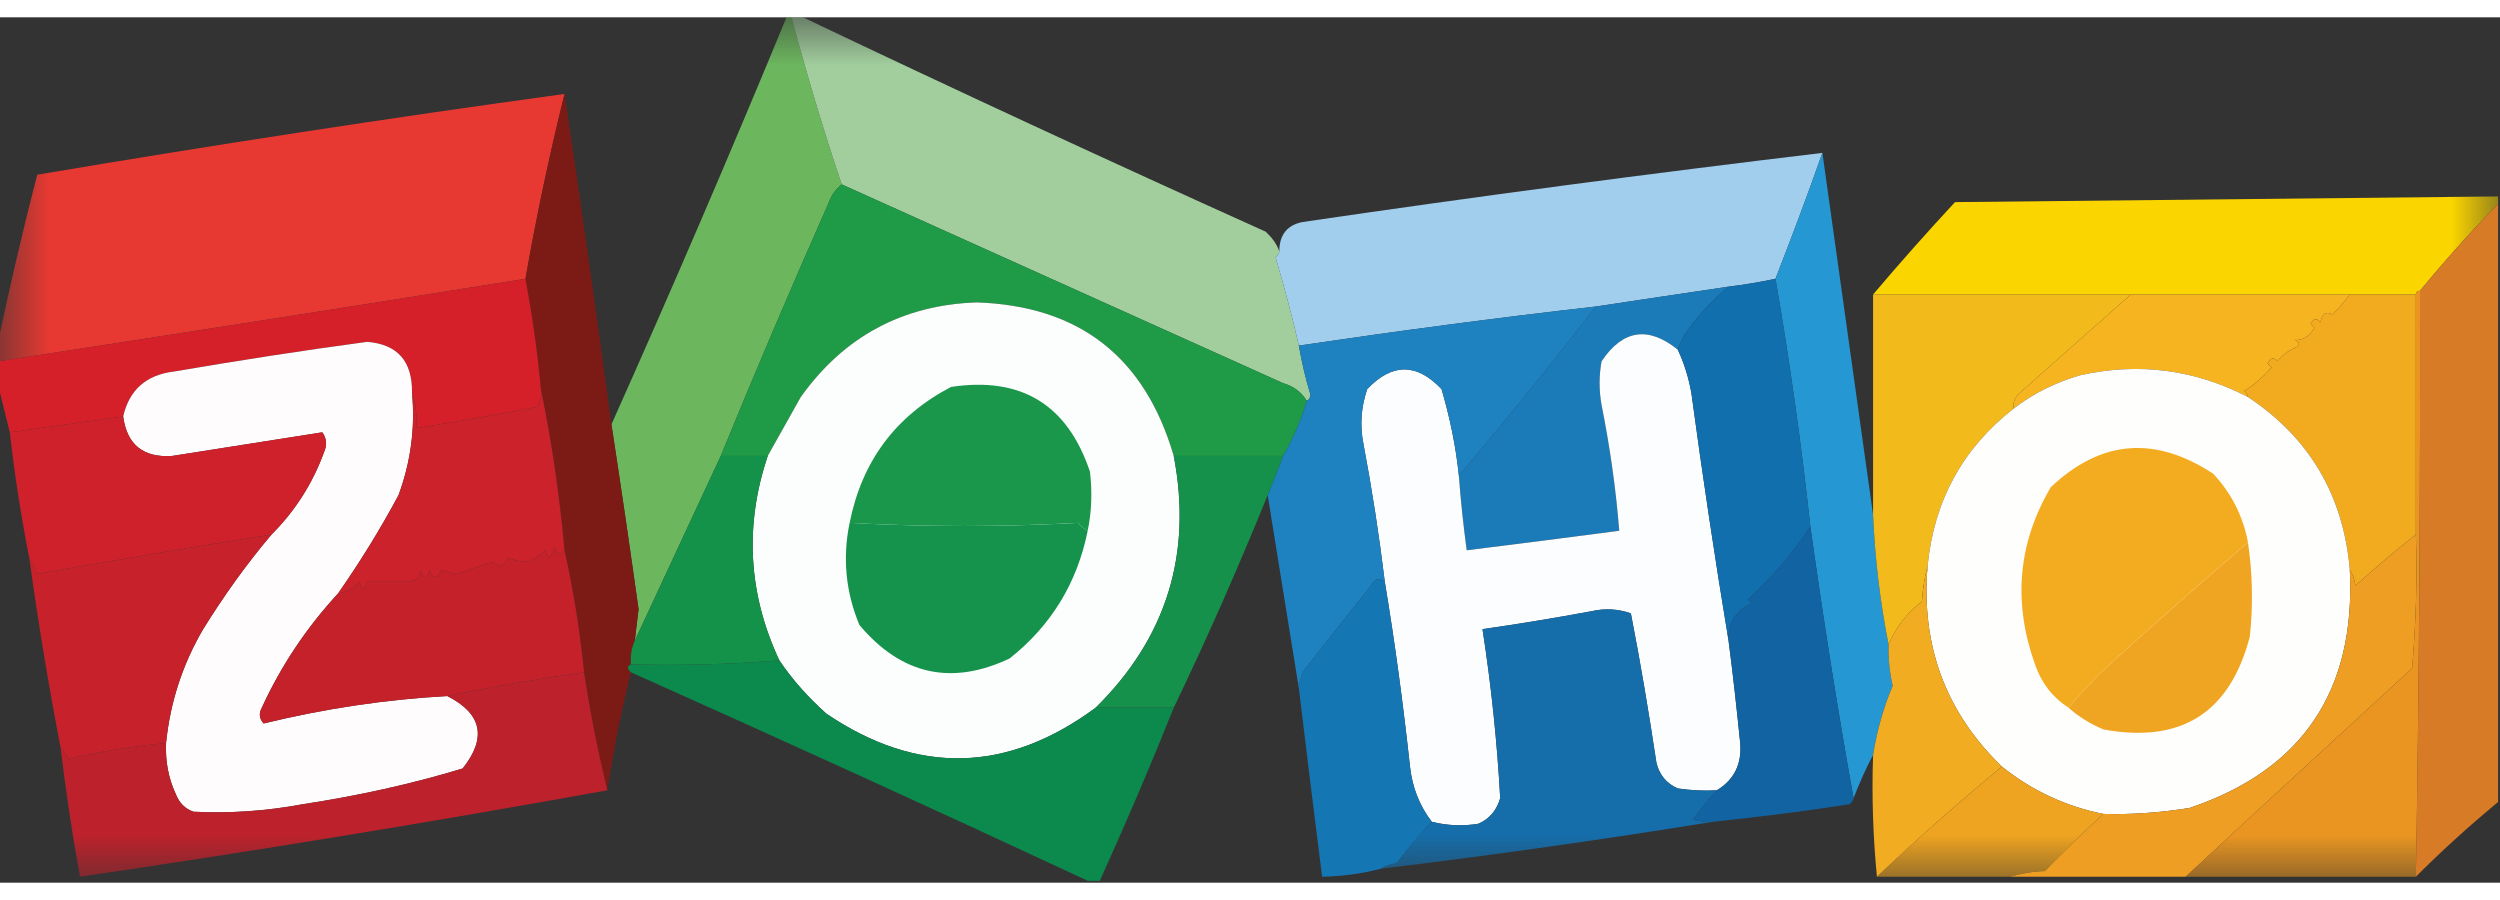
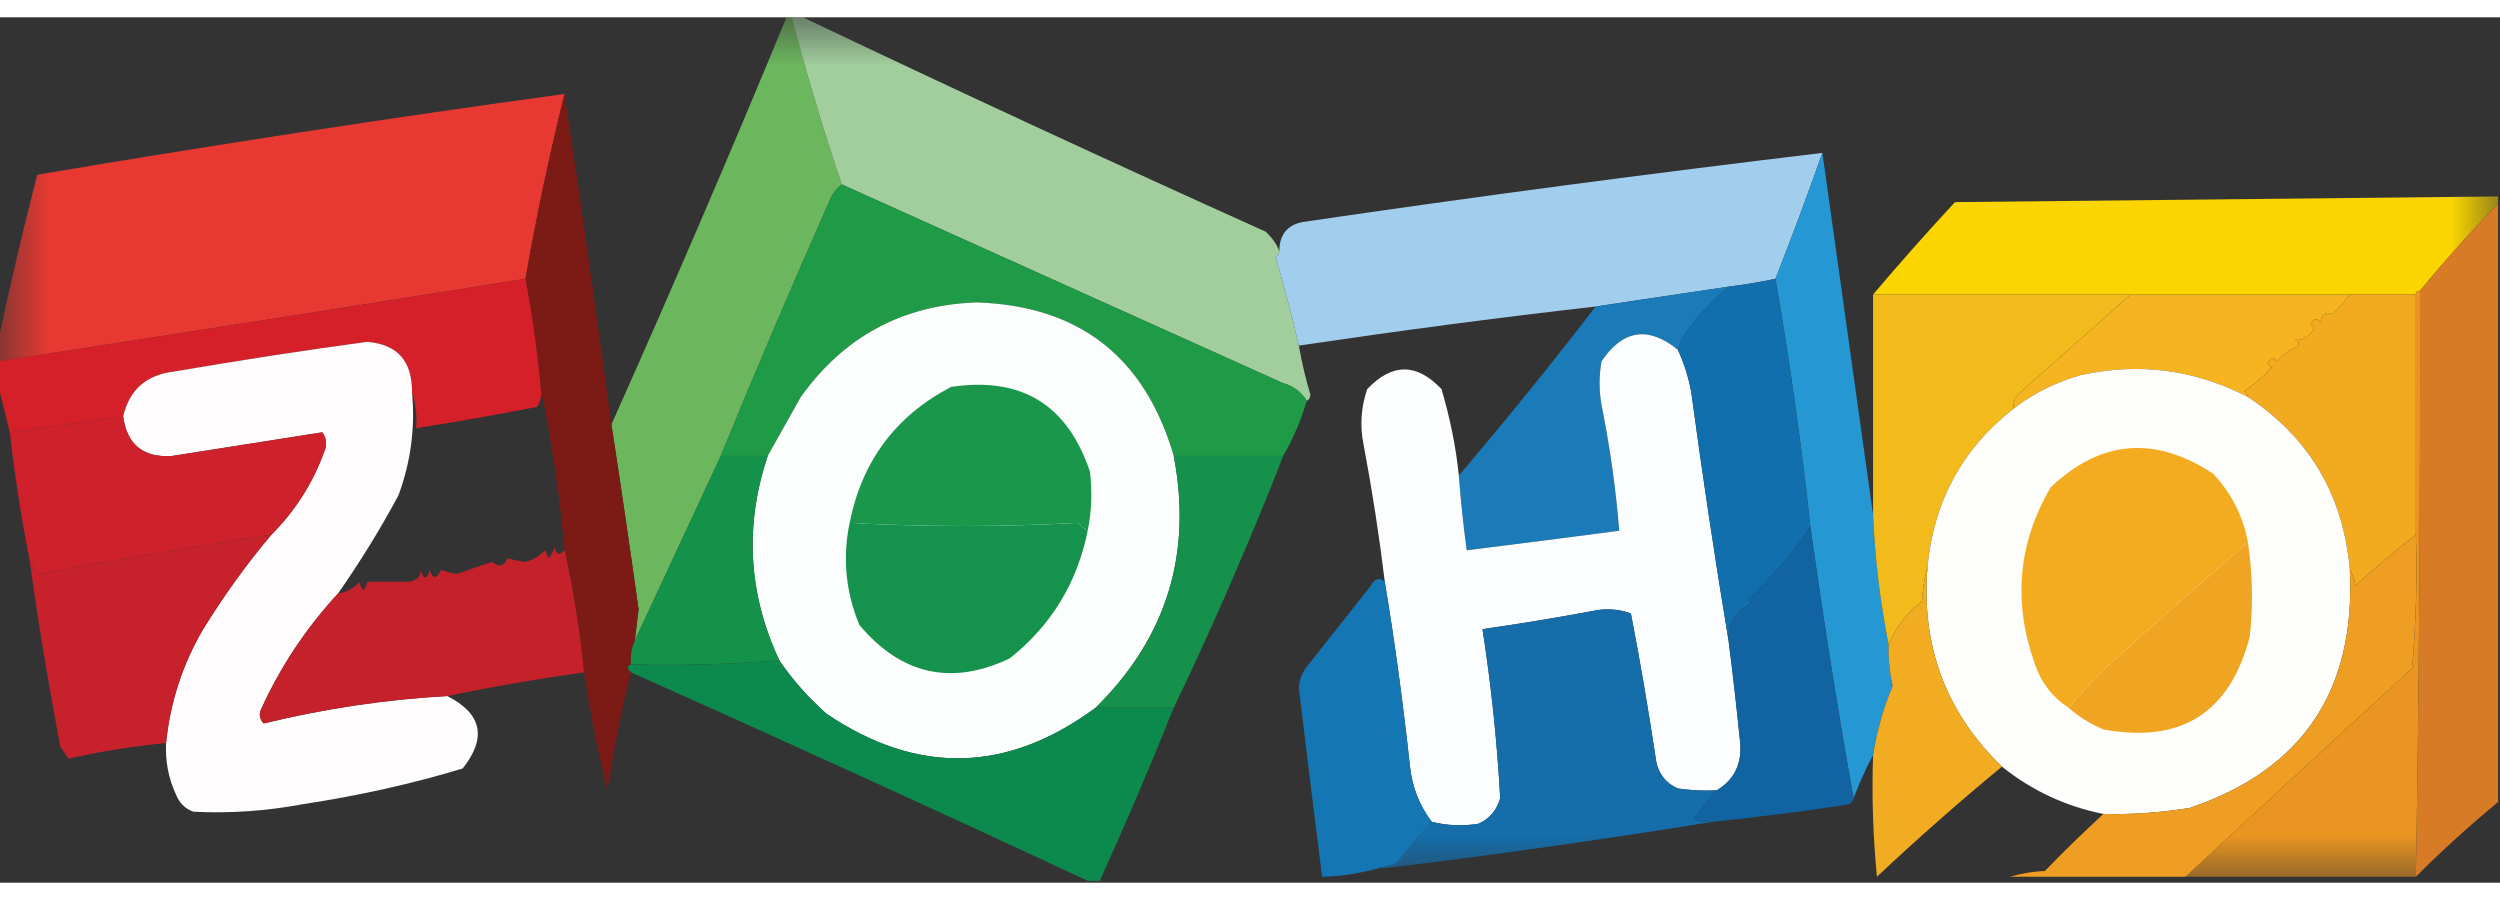
<svg xmlns="http://www.w3.org/2000/svg" xmlns:xlink="http://www.w3.org/1999/xlink" width="25px" height="9px" viewBox="0 0 26 9" version="1.1">
  <rect x="0" y="0" width="26" height="9" fill="#333333" stroke="none" />
  <defs>
    <filter id="alpha" filterUnits="objectBoundingBox" x="0%" y="0%" width="100%" height="100%">
      <feColorMatrix type="matrix" in="SourceGraphic" values="0 0 0 0 1 0 0 0 0 1 0 0 0 0 1 0 0 0 1 0" />
    </filter>
    <mask id="mask0">
      <g filter="url(#alpha)">
        <rect x="0" y="0" width="26" height="9" style="fill:rgb(0%,0%,0%);fill-opacity:0.992;stroke:none;" />
      </g>
    </mask>
    <clipPath id="clip1">
      <rect x="0" y="0" width="26" height="9" />
    </clipPath>
    <g id="surface5" clip-path="url(#clip1)">
      <path style=" stroke:none;fill-rule:evenodd;fill:rgb(42.745%,72.157%,37.255%);fill-opacity:1;" d="M 8.188 -0.02 C 8.199 -0.02 8.215 -0.02 8.227 -0.02 C 8.383 0.57 8.559 1.16 8.754 1.738 C 8.688 1.789 8.641 1.859 8.613 1.941 C 8.227 2.812 7.855 3.684 7.496 4.562 C 7.199 5.203 6.898 5.844 6.602 6.484 C 6.613 6.375 6.629 6.266 6.641 6.156 C 6.551 5.512 6.457 4.871 6.359 4.234 C 6.988 2.828 7.598 1.41 8.188 -0.02 Z M 8.188 -0.02 " />
    </g>
    <mask id="mask1">
      <g filter="url(#alpha)">
        <rect x="0" y="0" width="26" height="9" style="fill:rgb(0%,0%,0%);fill-opacity:0.992;stroke:none;" />
      </g>
    </mask>
    <clipPath id="clip2">
      <rect x="0" y="0" width="26" height="9" />
    </clipPath>
    <g id="surface8" clip-path="url(#clip2)">
      <path style=" stroke:none;fill-rule:evenodd;fill:rgb(63.922%,81.569%,62.353%);fill-opacity:1;" d="M 8.227 -0.02 C 8.254 -0.02 8.281 -0.02 8.309 -0.02 C 9.914 0.746 11.535 1.496 13.164 2.23 C 13.227 2.289 13.277 2.355 13.305 2.434 C 13.301 2.461 13.285 2.48 13.266 2.496 C 13.355 2.801 13.438 3.105 13.508 3.414 C 13.539 3.59 13.578 3.758 13.629 3.926 C 13.625 3.957 13.613 3.98 13.59 3.988 C 13.535 3.898 13.453 3.836 13.344 3.805 C 11.812 3.117 10.285 2.426 8.754 1.738 C 8.559 1.16 8.383 0.57 8.227 -0.02 Z M 8.227 -0.02 " />
    </g>
    <mask id="mask2">
      <g filter="url(#alpha)">
        <rect x="0" y="0" width="26" height="9" style="fill:rgb(0%,0%,0%);fill-opacity:0.996;stroke:none;" />
      </g>
    </mask>
    <clipPath id="clip3">
      <rect x="0" y="0" width="26" height="9" />
    </clipPath>
    <g id="surface11" clip-path="url(#clip3)">
      <path style=" stroke:none;fill-rule:evenodd;fill:rgb(90.98%,22.353%,19.608%);fill-opacity:1;" d="M 5.871 0.797 C 5.715 1.43 5.578 2.07 5.465 2.719 C 3.637 3.012 1.809 3.297 -0.02 3.578 C -0.02 3.512 -0.02 3.441 -0.02 3.375 C 0.102 2.797 0.238 2.215 0.387 1.637 C 2.219 1.328 4.047 1.047 5.871 0.797 Z M 5.871 0.797 " />
    </g>
    <mask id="mask3">
      <g filter="url(#alpha)">
        <rect x="0" y="0" width="26" height="9" style="fill:rgb(0%,0%,0%);fill-opacity:0.992;stroke:none;" />
      </g>
    </mask>
    <clipPath id="clip4">
      <rect x="0" y="0" width="26" height="9" />
    </clipPath>
    <g id="surface14" clip-path="url(#clip4)">
      <path style=" stroke:none;fill-rule:evenodd;fill:rgb(49.02%,10.196%,8.627%);fill-opacity:1;" d="M 5.871 0.797 C 6.043 1.941 6.203 3.086 6.359 4.234 C 6.457 4.871 6.551 5.512 6.641 6.156 C 6.629 6.266 6.613 6.375 6.602 6.484 C 6.566 6.562 6.555 6.645 6.562 6.73 C 6.52 6.746 6.52 6.773 6.562 6.812 C 6.461 7.211 6.383 7.621 6.316 8.039 C 6.219 7.637 6.137 7.227 6.074 6.812 C 6.031 6.383 5.965 5.961 5.871 5.543 C 5.82 4.973 5.738 4.414 5.625 3.867 C 5.59 3.48 5.535 3.098 5.465 2.719 C 5.578 2.07 5.715 1.43 5.871 0.797 Z M 5.871 0.797 " />
    </g>
    <mask id="mask4">
      <g filter="url(#alpha)">
        <rect x="0" y="0" width="26" height="9" style="fill:rgb(0%,0%,0%);fill-opacity:0.988;stroke:none;" />
      </g>
    </mask>
    <clipPath id="clip5">
      <rect x="0" y="0" width="26" height="9" />
    </clipPath>
    <g id="surface17" clip-path="url(#clip5)">
      <path style=" stroke:none;fill-rule:evenodd;fill:rgb(63.137%,81.176%,93.333%);fill-opacity:1;" d="M 18.953 1.41 C 18.797 1.852 18.633 2.289 18.465 2.719 C 18.305 2.754 18.141 2.781 17.977 2.801 C 17.512 2.871 17.051 2.938 16.594 3.008 C 15.562 3.125 14.535 3.262 13.508 3.414 C 13.438 3.105 13.355 2.801 13.266 2.496 C 13.285 2.48 13.301 2.461 13.305 2.434 C 13.305 2.262 13.387 2.16 13.547 2.129 C 15.355 1.863 17.156 1.625 18.953 1.41 Z M 18.953 1.41 " />
    </g>
    <mask id="mask5">
      <g filter="url(#alpha)">
        <rect x="0" y="0" width="26" height="9" style="fill:rgb(0%,0%,0%);fill-opacity:0.996;stroke:none;" />
      </g>
    </mask>
    <clipPath id="clip6">
      <rect x="0" y="0" width="26" height="9" />
    </clipPath>
    <g id="surface20" clip-path="url(#clip6)">
      <path style=" stroke:none;fill-rule:evenodd;fill:rgb(98.824%,83.922%,0%);fill-opacity:1;" d="M 25.98 1.863 C 25.98 1.887 25.98 1.914 25.98 1.941 C 25.695 2.23 25.426 2.531 25.168 2.844 C 25.141 2.844 25.125 2.855 25.125 2.883 C 24.895 2.883 24.668 2.883 24.438 2.883 C 23.676 2.883 22.918 2.883 22.16 2.883 C 21.266 2.883 20.375 2.883 19.48 2.883 C 19.754 2.559 20.039 2.238 20.332 1.922 C 22.215 1.902 24.098 1.883 25.98 1.863 Z M 25.98 1.863 " />
    </g>
    <mask id="mask6">
      <g filter="url(#alpha)">
        <rect x="0" y="0" width="26" height="9" style="fill:rgb(0%,0%,0%);fill-opacity:0.976;stroke:none;" />
      </g>
    </mask>
    <clipPath id="clip7">
      <rect x="0" y="0" width="26" height="9" />
    </clipPath>
    <g id="surface23" clip-path="url(#clip7)">
      <path style=" stroke:none;fill-rule:evenodd;fill:rgb(97.255%,74.118%,10.588%);fill-opacity:1;" d="M 19.48 2.883 C 20.375 2.883 21.266 2.883 22.16 2.883 C 21.766 3.23 21.375 3.578 20.984 3.926 C 20.949 3.969 20.934 4.016 20.941 4.07 C 20.41 4.484 20.113 5.031 20.047 5.707 C 20.016 5.82 19.996 5.945 19.988 6.074 C 19.828 6.199 19.715 6.348 19.641 6.523 C 19.555 6.086 19.5 5.637 19.48 5.176 C 19.48 4.41 19.48 3.648 19.48 2.883 Z M 19.48 2.883 " />
    </g>
    <mask id="mask7">
      <g filter="url(#alpha)">
        <rect x="0" y="0" width="26" height="9" style="fill:rgb(0%,0%,0%);fill-opacity:0.992;stroke:none;" />
      </g>
    </mask>
    <clipPath id="clip8">
      <rect x="0" y="0" width="26" height="9" />
    </clipPath>
    <g id="surface26" clip-path="url(#clip8)">
      <path style=" stroke:none;fill-rule:evenodd;fill:rgb(8.235%,43.137%,67.059%);fill-opacity:1;" d="M 17.855 8.039 C 17.766 8.133 17.684 8.238 17.609 8.344 C 17.676 8.367 17.746 8.371 17.812 8.367 C 16.672 8.551 15.52 8.715 14.359 8.855 C 14.406 8.824 14.461 8.805 14.523 8.797 C 14.641 8.645 14.762 8.5 14.891 8.367 C 15.051 8.406 15.211 8.414 15.375 8.387 C 15.492 8.336 15.566 8.246 15.602 8.121 C 15.57 7.531 15.508 6.945 15.418 6.363 C 15.797 6.309 16.176 6.246 16.555 6.176 C 16.691 6.145 16.828 6.152 16.961 6.199 C 17.062 6.715 17.148 7.23 17.227 7.754 C 17.258 7.879 17.332 7.969 17.449 8.02 C 17.582 8.039 17.719 8.047 17.855 8.039 Z M 17.855 8.039 " />
    </g>
    <mask id="mask8">
      <g filter="url(#alpha)">
        <rect x="0" y="0" width="26" height="9" style="fill:rgb(0%,0%,0%);fill-opacity:0.996;stroke:none;" />
      </g>
    </mask>
    <clipPath id="clip9">
      <rect x="0" y="0" width="26" height="9" />
    </clipPath>
    <g id="surface29" clip-path="url(#clip9)">
      <path style=" stroke:none;fill-rule:evenodd;fill:rgb(92.157%,58.824%,12.941%);fill-opacity:1;" d="M 25.168 2.844 C 25.172 4.875 25.16 6.906 25.125 8.938 C 24.328 8.938 23.527 8.938 22.73 8.938 C 23.512 8.219 24.297 7.496 25.086 6.77 C 25.125 6.309 25.141 5.844 25.125 5.379 C 25.125 4.547 25.125 3.715 25.125 2.883 C 25.125 2.855 25.141 2.844 25.168 2.844 Z M 25.168 2.844 " />
    </g>
    <mask id="mask9">
      <g filter="url(#alpha)">
        <rect x="0" y="0" width="26" height="9" style="fill:rgb(0%,0%,0%);fill-opacity:0.992;stroke:none;" />
      </g>
    </mask>
    <clipPath id="clip10">
      <rect x="0" y="0" width="26" height="9" />
    </clipPath>
    <g id="surface32" clip-path="url(#clip10)">
-       <path style=" stroke:none;fill-rule:evenodd;fill:rgb(74.51%,13.333%,17.255%);fill-opacity:1;" d="M 6.074 6.812 C 6.137 7.227 6.219 7.637 6.316 8.039 C 4.5 8.367 2.672 8.668 0.832 8.938 C 0.75 8.492 0.684 8.039 0.629 7.59 C 0.656 7.625 0.684 7.668 0.711 7.711 C 1.047 7.633 1.383 7.582 1.727 7.547 C 1.719 7.734 1.75 7.91 1.828 8.078 C 1.863 8.168 1.922 8.23 2.012 8.262 C 2.395 8.281 2.773 8.254 3.148 8.184 C 3.711 8.098 4.27 7.977 4.812 7.812 C 5.066 7.492 5.012 7.242 4.652 7.059 C 5.121 6.961 5.598 6.879 6.074 6.812 Z M 6.074 6.812 " />
-     </g>
+       </g>
    <mask id="mask10">
      <g filter="url(#alpha)">
        <rect x="0" y="0" width="26" height="9" style="fill:rgb(0%,0%,0%);fill-opacity:0.992;stroke:none;" />
      </g>
    </mask>
    <clipPath id="clip11">
      <rect x="0" y="0" width="26" height="9" />
    </clipPath>
    <g id="surface35" clip-path="url(#clip11)">
-       <path style=" stroke:none;fill-rule:evenodd;fill:rgb(94.118%,64.706%,12.549%);fill-opacity:1;" d="M 20.82 7.793 C 21.133 8.043 21.484 8.207 21.875 8.285 C 21.672 8.473 21.469 8.668 21.266 8.879 C 21.137 8.883 21.016 8.906 20.902 8.938 C 20.441 8.938 19.98 8.938 19.52 8.938 C 19.941 8.543 20.375 8.16 20.82 7.793 Z M 20.82 7.793 " />
-     </g>
+       </g>
  </defs>
  <g id="surface1">
    <use xlink:href="#surface5" mask="url(#mask0)" />
    <use xlink:href="#surface8" mask="url(#mask1)" />
    <use xlink:href="#surface11" mask="url(#mask2)" />
    <use xlink:href="#surface14" mask="url(#mask3)" />
    <use xlink:href="#surface17" mask="url(#mask4)" />
    <path style=" stroke:none;fill-rule:evenodd;fill:rgb(14.51%,59.608%,82.745%);fill-opacity:1;" d="M 18.953 1.41 C 19.129 2.664 19.305 3.922 19.48 5.176 C 19.5 5.637 19.555 6.086 19.641 6.523 C 19.637 6.668 19.652 6.812 19.684 6.953 C 19.586 7.184 19.52 7.422 19.48 7.672 C 19.402 7.816 19.336 7.969 19.277 8.121 C 19.109 7.188 18.961 6.246 18.828 5.297 C 18.734 4.434 18.613 3.574 18.465 2.719 C 18.633 2.289 18.797 1.852 18.953 1.41 Z M 18.953 1.41 " />
    <path style=" stroke:none;fill-rule:evenodd;fill:rgb(12.157%,60.784%,28.235%);fill-opacity:1;" d="M 8.754 1.738 C 10.285 2.426 11.812 3.117 13.344 3.805 C 13.453 3.836 13.535 3.898 13.59 3.988 C 13.531 4.191 13.449 4.383 13.344 4.562 C 12.965 4.562 12.586 4.562 12.207 4.562 C 11.906 3.531 11.223 3 10.156 2.965 C 9.387 2.992 8.777 3.32 8.328 3.949 C 8.211 4.156 8.098 4.359 7.984 4.562 C 7.82 4.562 7.656 4.562 7.496 4.562 C 7.855 3.684 8.227 2.812 8.613 1.941 C 8.641 1.859 8.688 1.789 8.754 1.738 Z M 8.754 1.738 " />
    <use xlink:href="#surface20" mask="url(#mask5)" />
    <path style=" stroke:none;fill-rule:evenodd;fill:rgb(84.706%,48.235%,15.294%);fill-opacity:1;" d="M 25.98 1.941 C 25.98 4.016 25.98 6.09 25.98 8.16 C 25.684 8.406 25.398 8.664 25.125 8.938 C 25.16 6.906 25.172 4.875 25.168 2.844 C 25.426 2.531 25.695 2.23 25.98 1.941 Z M 25.98 1.941 " />
    <path style=" stroke:none;fill-rule:evenodd;fill:rgb(83.529%,12.549%,16.078%);fill-opacity:1;" d="M 5.465 2.719 C 5.535 3.098 5.59 3.48 5.625 3.867 C 5.637 3.934 5.621 3.996 5.586 4.051 C 5.168 4.133 4.746 4.207 4.328 4.273 C 4.34 4.145 4.324 4.02 4.285 3.906 C 4.289 3.578 4.137 3.402 3.82 3.375 C 3.148 3.465 2.477 3.57 1.809 3.684 C 1.52 3.719 1.344 3.875 1.281 4.152 C 0.887 4.207 0.496 4.262 0.102 4.316 C 0.062 4.152 0.02 3.988 -0.02 3.824 C -0.02 3.742 -0.02 3.66 -0.02 3.578 C 1.809 3.297 3.637 3.012 5.465 2.719 Z M 5.465 2.719 " />
    <path style=" stroke:none;fill-rule:evenodd;fill:rgb(10.588%,48.235%,72.549%);fill-opacity:1;" d="M 17.977 2.801 C 17.816 2.934 17.676 3.082 17.551 3.254 C 17.504 3.316 17.473 3.387 17.449 3.457 C 17.141 3.207 16.875 3.25 16.656 3.578 C 16.629 3.73 16.629 3.879 16.656 4.031 C 16.742 4.461 16.805 4.898 16.84 5.34 C 16.312 5.41 15.781 5.477 15.254 5.543 C 15.219 5.285 15.191 5.027 15.172 4.766 C 15.66 4.191 16.137 3.605 16.594 3.008 C 17.051 2.938 17.512 2.871 17.977 2.801 Z M 17.977 2.801 " />
    <use xlink:href="#surface23" mask="url(#mask6)" />
    <path style=" stroke:none;fill-rule:evenodd;fill:rgb(96.078%,70.588%,12.549%);fill-opacity:1;" d="M 22.16 2.883 C 22.918 2.883 23.676 2.883 24.438 2.883 C 24.383 2.957 24.324 3.027 24.254 3.09 C 24.191 3.055 24.148 3.082 24.133 3.172 C 24.094 3.125 24.059 3.129 24.031 3.191 C 24.043 3.203 24.059 3.219 24.07 3.23 C 24.016 3.32 23.945 3.363 23.867 3.355 C 23.922 3.383 23.922 3.41 23.867 3.438 C 23.793 3.469 23.734 3.516 23.684 3.578 C 23.648 3.531 23.613 3.539 23.582 3.602 C 23.598 3.613 23.609 3.629 23.625 3.641 C 23.539 3.738 23.445 3.82 23.34 3.887 C 23.363 3.902 23.375 3.922 23.379 3.949 C 22.828 3.664 22.246 3.586 21.633 3.723 C 21.379 3.797 21.148 3.91 20.941 4.07 C 20.934 4.016 20.949 3.969 20.984 3.926 C 21.375 3.578 21.766 3.23 22.16 2.883 Z M 22.16 2.883 " />
    <path style=" stroke:none;fill-rule:evenodd;fill:rgb(94.902%,66.667%,12.157%);fill-opacity:1;" d="M 24.438 2.883 C 24.668 2.883 24.895 2.883 25.125 2.883 C 25.125 3.715 25.125 4.547 25.125 5.379 C 24.91 5.547 24.703 5.727 24.496 5.91 C 24.488 5.848 24.469 5.793 24.438 5.746 C 24.371 4.973 24.02 4.375 23.379 3.949 C 23.375 3.922 23.363 3.902 23.34 3.887 C 23.445 3.82 23.539 3.738 23.625 3.641 C 23.609 3.629 23.598 3.613 23.582 3.602 C 23.613 3.539 23.648 3.531 23.684 3.578 C 23.734 3.516 23.793 3.469 23.867 3.438 C 23.922 3.41 23.922 3.383 23.867 3.355 C 23.945 3.363 24.016 3.32 24.07 3.23 C 24.059 3.219 24.043 3.203 24.031 3.191 C 24.059 3.129 24.094 3.125 24.133 3.172 C 24.148 3.082 24.191 3.055 24.254 3.09 C 24.324 3.027 24.383 2.957 24.438 2.883 Z M 24.438 2.883 " />
    <path style=" stroke:none;fill-rule:evenodd;fill:rgb(98.824%,99.216%,99.216%);fill-opacity:1;" d="M 12.207 4.562 C 12.402 5.578 12.133 6.453 11.395 7.18 C 10.477 7.859 9.539 7.883 8.594 7.242 C 8.406 7.074 8.242 6.891 8.105 6.688 C 7.781 5.996 7.742 5.285 7.984 4.562 C 8.098 4.359 8.211 4.156 8.328 3.949 C 8.777 3.32 9.387 2.992 10.156 2.965 C 11.223 3 11.906 3.531 12.207 4.562 Z M 12.207 4.562 " />
    <path style=" stroke:none;fill-rule:evenodd;fill:rgb(98.824%,99.216%,99.608%);fill-opacity:1;" d="M 17.449 3.457 C 17.516 3.598 17.562 3.75 17.59 3.906 C 17.707 4.773 17.836 5.633 17.977 6.484 C 18.023 6.836 18.062 7.191 18.098 7.547 C 18.117 7.766 18.035 7.93 17.855 8.039 C 17.719 8.047 17.582 8.039 17.449 8.02 C 17.332 7.969 17.258 7.879 17.227 7.754 C 17.148 7.23 17.062 6.715 16.961 6.199 C 16.828 6.152 16.691 6.145 16.555 6.176 C 16.176 6.246 15.797 6.309 15.418 6.363 C 15.508 6.945 15.57 7.531 15.602 8.121 C 15.566 8.246 15.492 8.336 15.375 8.387 C 15.211 8.414 15.051 8.406 14.891 8.367 C 14.762 8.199 14.688 8.008 14.664 7.793 C 14.594 7.148 14.508 6.508 14.402 5.871 C 14.344 5.391 14.27 4.914 14.18 4.438 C 14.141 4.242 14.156 4.051 14.219 3.867 C 14.477 3.594 14.734 3.594 14.992 3.867 C 15.078 4.16 15.141 4.461 15.172 4.766 C 15.191 5.027 15.219 5.285 15.254 5.543 C 15.781 5.477 16.312 5.41 16.84 5.34 C 16.805 4.898 16.742 4.461 16.656 4.031 C 16.629 3.879 16.629 3.73 16.656 3.578 C 16.875 3.25 17.141 3.207 17.449 3.457 Z M 17.449 3.457 " />
    <path style=" stroke:none;fill-rule:evenodd;fill:rgb(99.608%,98.824%,98.824%);fill-opacity:1;" d="M 4.285 3.906 C 4.32 4.273 4.27 4.629 4.145 4.969 C 3.953 5.328 3.742 5.668 3.516 5.992 C 3.191 6.344 2.926 6.738 2.723 7.18 C 2.691 7.238 2.695 7.293 2.742 7.344 C 3.371 7.191 4.008 7.094 4.652 7.059 C 5.012 7.242 5.066 7.492 4.812 7.812 C 4.27 7.977 3.711 8.098 3.148 8.184 C 2.773 8.254 2.395 8.281 2.012 8.262 C 1.922 8.23 1.863 8.168 1.828 8.078 C 1.75 7.91 1.719 7.734 1.727 7.547 C 1.77 7.125 1.898 6.73 2.113 6.363 C 2.328 6.016 2.562 5.688 2.824 5.379 C 3.066 5.137 3.25 4.852 3.371 4.52 C 3.402 4.449 3.398 4.379 3.352 4.316 C 2.832 4.398 2.309 4.48 1.789 4.562 C 1.492 4.582 1.32 4.445 1.281 4.152 C 1.344 3.875 1.52 3.719 1.809 3.684 C 2.477 3.57 3.148 3.465 3.82 3.375 C 4.137 3.402 4.289 3.578 4.285 3.906 Z M 4.285 3.906 " />
    <path style=" stroke:none;fill-rule:evenodd;fill:rgb(99.608%,99.608%,98.824%);fill-opacity:1;" d="M 23.379 3.949 C 24.02 4.375 24.371 4.973 24.438 5.746 C 24.5 7.004 23.945 7.828 22.77 8.223 C 22.473 8.27 22.176 8.293 21.875 8.285 C 21.484 8.207 21.133 8.043 20.82 7.793 C 20.234 7.227 19.977 6.531 20.047 5.707 C 20.113 5.031 20.41 4.484 20.941 4.07 C 21.148 3.91 21.379 3.797 21.633 3.723 C 22.246 3.586 22.828 3.664 23.379 3.949 Z M 23.379 3.949 " />
    <path style=" stroke:none;fill-rule:evenodd;fill:rgb(6.667%,43.529%,67.843%);fill-opacity:1;" d="M 18.465 2.719 C 18.613 3.574 18.734 4.434 18.828 5.297 C 18.652 5.566 18.434 5.816 18.18 6.055 C 18.191 6.066 18.207 6.082 18.219 6.094 C 18.051 6.168 17.969 6.301 17.977 6.484 C 17.836 5.633 17.707 4.773 17.59 3.906 C 17.562 3.75 17.516 3.598 17.449 3.457 C 17.473 3.387 17.504 3.316 17.551 3.254 C 17.676 3.082 17.816 2.934 17.977 2.801 C 18.141 2.781 18.305 2.754 18.465 2.719 Z M 18.465 2.719 " />
    <path style=" stroke:none;fill-rule:evenodd;fill:rgb(81.176%,12.941%,16.863%);fill-opacity:1;" d="M 1.281 4.152 C 1.32 4.445 1.492 4.582 1.789 4.562 C 2.309 4.48 2.832 4.398 3.352 4.316 C 3.398 4.379 3.402 4.449 3.371 4.52 C 3.25 4.852 3.066 5.137 2.824 5.379 C 2.008 5.508 1.195 5.645 0.387 5.789 C 0.359 5.73 0.332 5.676 0.305 5.625 C 0.219 5.191 0.152 4.758 0.102 4.316 C 0.496 4.262 0.887 4.207 1.281 4.152 Z M 1.281 4.152 " />
    <path style=" stroke:none;fill-rule:evenodd;fill:rgb(10.196%,59.216%,29.02%);fill-opacity:1;" d="M 11.312 5.34 C 11.273 5.32 11.242 5.293 11.211 5.258 C 10.422 5.301 9.629 5.301 8.836 5.258 C 8.965 4.613 9.316 4.145 9.891 3.844 C 10.621 3.734 11.102 4.027 11.336 4.727 C 11.359 4.93 11.355 5.137 11.312 5.34 Z M 11.312 5.34 " />
    <path style=" stroke:none;fill-rule:evenodd;fill:rgb(95.294%,67.451%,12.549%);fill-opacity:1;" d="M 23.379 5.461 C 22.887 5.883 22.398 6.312 21.918 6.75 C 21.773 6.887 21.637 7.031 21.512 7.18 C 21.344 7.07 21.23 6.922 21.164 6.73 C 20.934 6.086 20.984 5.473 21.328 4.887 C 21.848 4.395 22.41 4.348 23.016 4.746 C 23.207 4.949 23.328 5.188 23.379 5.461 Z M 23.379 5.461 " />
-     <path style=" stroke:none;fill-rule:evenodd;fill:rgb(79.608%,13.333%,16.863%);fill-opacity:1;" d="M 5.625 3.867 C 5.738 4.414 5.82 4.973 5.871 5.543 C 5.816 5.602 5.781 5.59 5.77 5.504 C 5.758 5.547 5.738 5.59 5.707 5.625 C 5.695 5.598 5.68 5.57 5.668 5.543 C 5.609 5.605 5.543 5.645 5.465 5.664 C 5.406 5.656 5.344 5.645 5.281 5.625 C 5.242 5.711 5.188 5.723 5.117 5.664 C 4.996 5.703 4.875 5.746 4.754 5.789 C 4.703 5.785 4.648 5.77 4.59 5.746 C 4.539 5.844 4.496 5.844 4.469 5.746 C 4.441 5.852 4.41 5.852 4.367 5.746 C 4.383 5.805 4.348 5.844 4.266 5.871 C 4.117 5.871 3.969 5.871 3.82 5.871 C 3.793 5.98 3.766 5.98 3.738 5.871 C 3.68 5.938 3.605 5.98 3.516 5.992 C 3.742 5.668 3.953 5.328 4.145 4.969 C 4.27 4.629 4.32 4.273 4.285 3.906 C 4.324 4.02 4.34 4.145 4.328 4.273 C 4.746 4.207 5.168 4.133 5.586 4.051 C 5.621 3.996 5.637 3.934 5.625 3.867 Z M 5.625 3.867 " />
-     <path style=" stroke:none;fill-rule:evenodd;fill:rgb(11.765%,50.98%,75.686%);fill-opacity:1;" d="M 16.594 3.008 C 16.137 3.605 15.66 4.191 15.172 4.766 C 15.141 4.461 15.078 4.16 14.992 3.867 C 14.734 3.594 14.477 3.594 14.219 3.867 C 14.156 4.051 14.141 4.242 14.18 4.438 C 14.27 4.914 14.344 5.391 14.402 5.871 C 14.344 5.82 14.297 5.836 14.258 5.91 C 14.043 6.184 13.824 6.457 13.609 6.73 C 13.547 6.801 13.512 6.883 13.508 6.977 C 13.398 6.309 13.293 5.637 13.184 4.969 C 13.238 4.836 13.293 4.699 13.344 4.562 C 13.449 4.383 13.531 4.191 13.59 3.988 C 13.613 3.98 13.625 3.957 13.629 3.926 C 13.578 3.758 13.539 3.59 13.508 3.414 C 14.535 3.262 15.562 3.125 16.594 3.008 Z M 16.594 3.008 " />
    <path style=" stroke:none;fill-rule:evenodd;fill:rgb(77.255%,12.941%,16.863%);fill-opacity:1;" d="M 5.871 5.543 C 5.965 5.961 6.031 6.383 6.074 6.812 C 5.598 6.879 5.121 6.961 4.652 7.059 C 4.008 7.094 3.371 7.191 2.742 7.344 C 2.695 7.293 2.691 7.238 2.723 7.18 C 2.926 6.738 3.191 6.344 3.516 5.992 C 3.605 5.98 3.68 5.938 3.738 5.871 C 3.766 5.98 3.793 5.98 3.82 5.871 C 3.969 5.871 4.117 5.871 4.266 5.871 C 4.348 5.844 4.383 5.805 4.367 5.746 C 4.41 5.852 4.441 5.852 4.469 5.746 C 4.496 5.844 4.539 5.844 4.59 5.746 C 4.648 5.77 4.703 5.785 4.754 5.789 C 4.875 5.746 4.996 5.703 5.117 5.664 C 5.188 5.723 5.242 5.711 5.281 5.625 C 5.344 5.645 5.406 5.656 5.465 5.664 C 5.543 5.645 5.609 5.605 5.668 5.543 C 5.68 5.57 5.695 5.598 5.707 5.625 C 5.738 5.59 5.758 5.547 5.77 5.504 C 5.781 5.59 5.816 5.602 5.871 5.543 Z M 5.871 5.543 " />
    <path style=" stroke:none;fill-rule:evenodd;fill:rgb(7.843%,57.255%,29.02%);fill-opacity:1;" d="M 7.496 4.562 C 7.656 4.562 7.82 4.562 7.984 4.562 C 7.742 5.285 7.781 5.996 8.105 6.688 C 7.598 6.73 7.082 6.742 6.562 6.73 C 6.555 6.645 6.566 6.562 6.602 6.484 C 6.898 5.844 7.199 5.203 7.496 4.562 Z M 7.496 4.562 " />
    <path style=" stroke:none;fill-rule:evenodd;fill:rgb(8.235%,57.255%,29.412%);fill-opacity:1;" d="M 8.836 5.258 C 9.629 5.301 10.422 5.301 11.211 5.258 C 11.242 5.293 11.273 5.32 11.312 5.34 C 11.203 5.883 10.93 6.328 10.5 6.668 C 9.898 6.953 9.375 6.84 8.938 6.32 C 8.793 5.973 8.762 5.617 8.836 5.258 Z M 8.836 5.258 " />
    <path style=" stroke:none;fill-rule:evenodd;fill:rgb(8.627%,56.863%,29.804%);fill-opacity:1;" d="M 12.207 4.562 C 12.586 4.562 12.965 4.562 13.344 4.562 C 13.293 4.699 13.238 4.836 13.184 4.969 C 12.879 5.719 12.555 6.457 12.207 7.18 C 11.938 7.18 11.668 7.18 11.395 7.18 C 12.133 6.453 12.402 5.578 12.207 4.562 Z M 12.207 4.562 " />
    <path style=" stroke:none;fill-rule:evenodd;fill:rgb(94.118%,64.706%,13.333%);fill-opacity:1;" d="M 23.379 5.461 C 23.426 5.781 23.434 6.109 23.398 6.441 C 23.191 7.234 22.684 7.555 21.875 7.406 C 21.738 7.348 21.617 7.273 21.512 7.18 C 21.637 7.031 21.773 6.887 21.918 6.75 C 22.398 6.312 22.887 5.883 23.379 5.461 Z M 23.379 5.461 " />
    <path style=" stroke:none;fill-rule:evenodd;fill:rgb(78.039%,12.941%,16.863%);fill-opacity:1;" d="M 2.824 5.379 C 2.562 5.688 2.328 6.016 2.113 6.363 C 1.898 6.73 1.77 7.125 1.727 7.547 C 1.383 7.582 1.047 7.633 0.711 7.711 C 0.684 7.668 0.656 7.625 0.629 7.59 C 0.504 6.938 0.395 6.285 0.305 5.625 C 0.332 5.676 0.359 5.73 0.387 5.789 C 1.195 5.645 2.008 5.508 2.824 5.379 Z M 2.824 5.379 " />
    <use xlink:href="#surface26" mask="url(#mask7)" />
    <path style=" stroke:none;fill-rule:evenodd;fill:rgb(93.333%,61.961%,13.725%);fill-opacity:1;" d="M 25.125 5.379 C 25.141 5.844 25.125 6.309 25.086 6.77 C 24.297 7.496 23.512 8.219 22.73 8.938 C 22.121 8.938 21.512 8.938 20.902 8.938 C 21.016 8.906 21.137 8.883 21.266 8.879 C 21.469 8.668 21.672 8.473 21.875 8.285 C 22.176 8.293 22.473 8.27 22.77 8.223 C 23.945 7.828 24.5 7.004 24.438 5.746 C 24.469 5.793 24.488 5.848 24.496 5.91 C 24.703 5.727 24.91 5.547 25.125 5.379 Z M 25.125 5.379 " />
    <path style=" stroke:none;fill-rule:evenodd;fill:rgb(6.667%,39.216%,63.137%);fill-opacity:1;" d="M 18.828 5.297 C 18.961 6.246 19.109 7.188 19.277 8.121 C 19.273 8.145 19.258 8.168 19.234 8.184 C 18.762 8.258 18.289 8.316 17.812 8.367 C 17.746 8.371 17.676 8.367 17.609 8.344 C 17.684 8.238 17.766 8.133 17.855 8.039 C 18.035 7.93 18.117 7.766 18.098 7.547 C 18.062 7.191 18.023 6.836 17.977 6.484 C 17.969 6.301 18.051 6.168 18.219 6.094 C 18.207 6.082 18.191 6.066 18.18 6.055 C 18.434 5.816 18.652 5.566 18.828 5.297 Z M 18.828 5.297 " />
    <use xlink:href="#surface29" mask="url(#mask8)" />
-     <path style=" stroke:none;fill-rule:evenodd;fill:rgb(8.235%,46.275%,70.588%);fill-opacity:1;" d="M 14.402 5.871 C 14.508 6.508 14.594 7.148 14.664 7.793 C 14.688 8.008 14.762 8.199 14.891 8.367 C 14.762 8.5 14.641 8.645 14.523 8.797 C 14.461 8.805 14.406 8.824 14.359 8.855 C 14.164 8.906 13.961 8.934 13.75 8.938 C 13.668 8.285 13.586 7.629 13.508 6.977 C 13.512 6.883 13.547 6.801 13.609 6.73 C 13.824 6.457 14.043 6.184 14.258 5.91 C 14.297 5.836 14.344 5.82 14.402 5.871 Z M 14.402 5.871 " />
+     <path style=" stroke:none;fill-rule:evenodd;fill:rgb(8.235%,46.275%,70.588%);fill-opacity:1;" d="M 14.402 5.871 C 14.508 6.508 14.594 7.148 14.664 7.793 C 14.688 8.008 14.762 8.199 14.891 8.367 C 14.762 8.5 14.641 8.645 14.523 8.797 C 14.164 8.906 13.961 8.934 13.75 8.938 C 13.668 8.285 13.586 7.629 13.508 6.977 C 13.512 6.883 13.547 6.801 13.609 6.73 C 13.824 6.457 14.043 6.184 14.258 5.91 C 14.297 5.836 14.344 5.82 14.402 5.871 Z M 14.402 5.871 " />
    <path style=" stroke:none;fill-rule:evenodd;fill:rgb(94.902%,67.451%,12.941%);fill-opacity:1;" d="M 20.047 5.707 C 19.977 6.531 20.234 7.227 20.82 7.793 C 20.375 8.16 19.941 8.543 19.52 8.938 C 19.48 8.523 19.465 8.102 19.48 7.672 C 19.52 7.422 19.586 7.184 19.684 6.953 C 19.652 6.812 19.637 6.668 19.641 6.523 C 19.715 6.348 19.828 6.199 19.988 6.074 C 19.996 5.945 20.016 5.82 20.047 5.707 Z M 20.047 5.707 " />
    <use xlink:href="#surface32" mask="url(#mask9)" />
    <use xlink:href="#surface35" mask="url(#mask10)" />
    <path style=" stroke:none;fill-rule:evenodd;fill:rgb(4.706%,53.725%,29.804%);fill-opacity:1;" d="M 8.105 6.688 C 8.242 6.891 8.406 7.074 8.594 7.242 C 9.539 7.883 10.477 7.859 11.395 7.18 C 11.668 7.18 11.938 7.18 12.207 7.18 C 11.965 7.785 11.707 8.387 11.438 8.98 C 11.395 8.98 11.355 8.98 11.312 8.98 C 9.738 8.246 8.152 7.523 6.562 6.812 C 6.52 6.773 6.52 6.746 6.562 6.73 C 7.082 6.742 7.598 6.73 8.105 6.688 Z M 8.105 6.688 " />
  </g>
</svg>